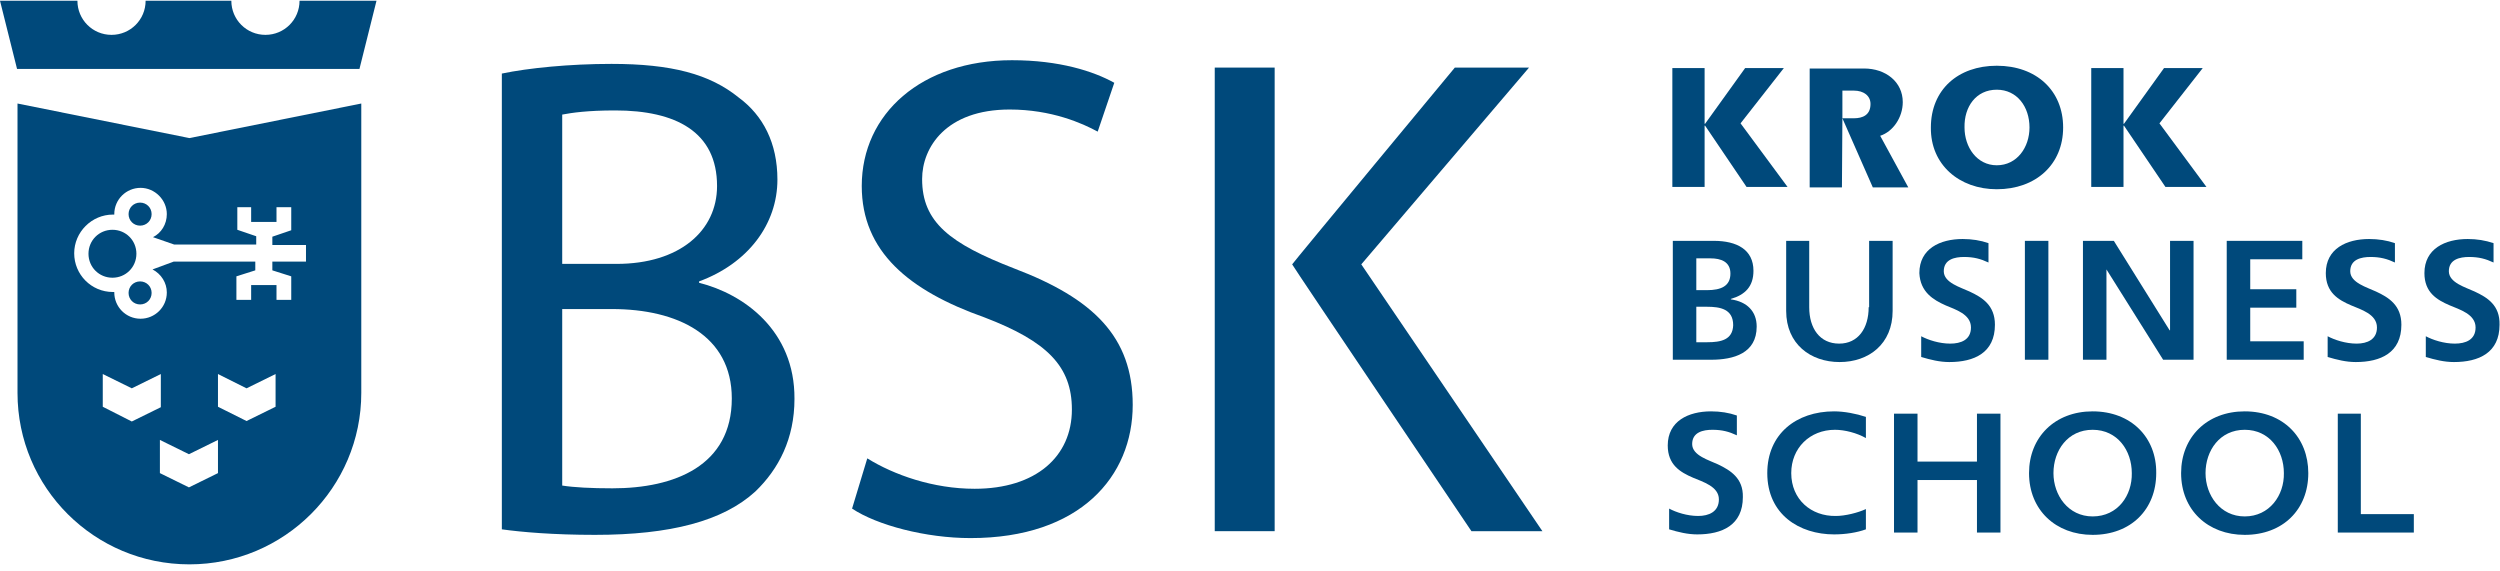
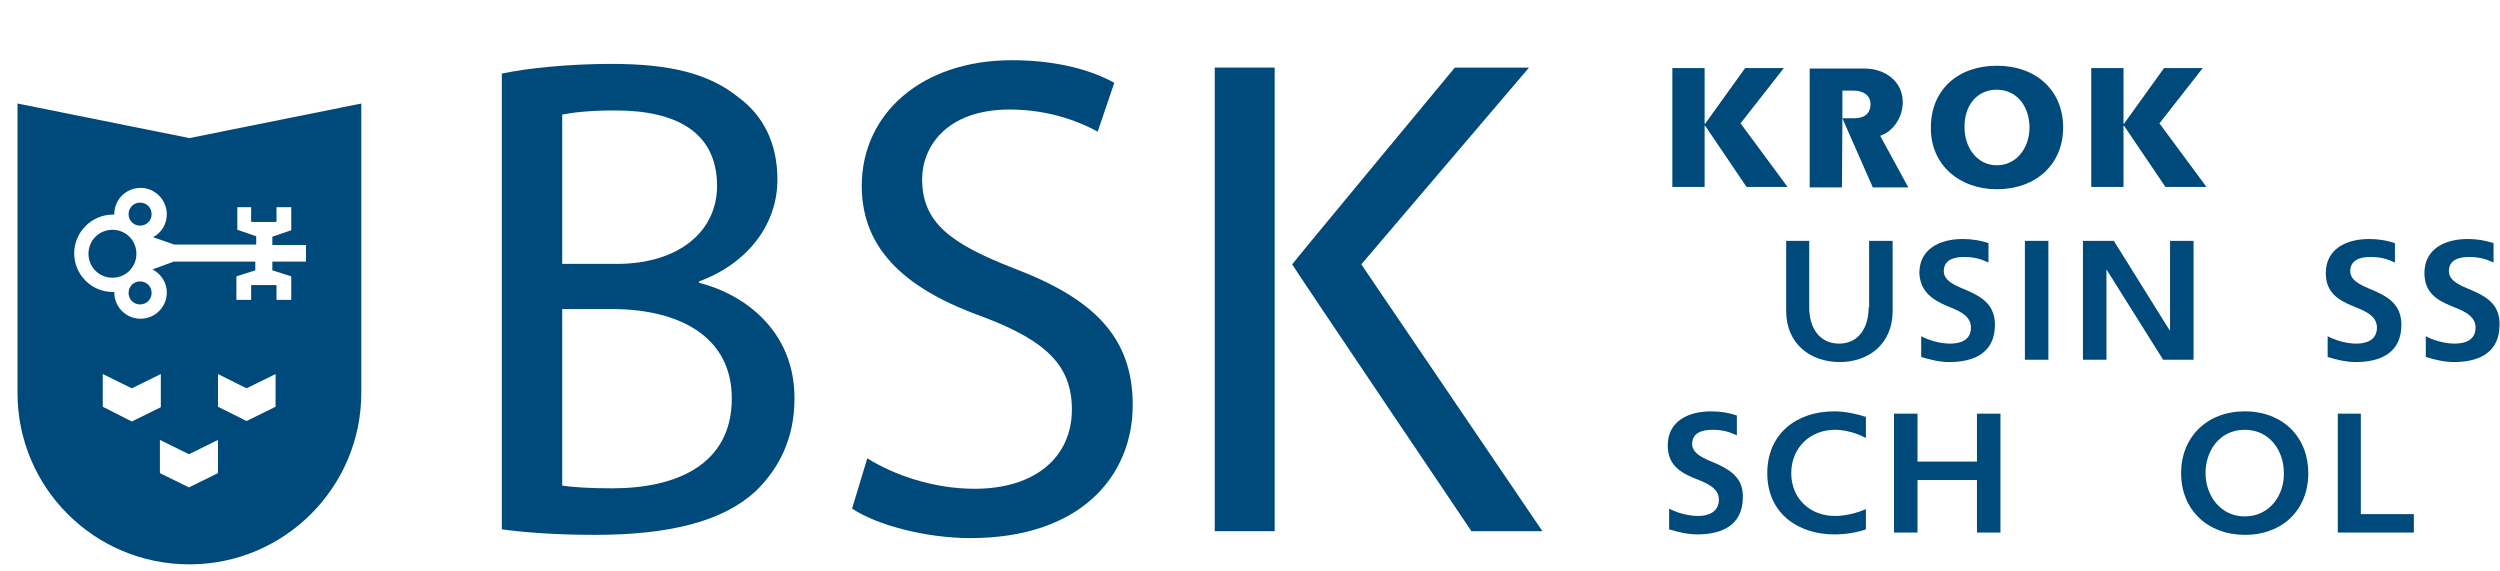
<svg xmlns="http://www.w3.org/2000/svg" width="311" height="71" viewBox="0 0 311 71" fill="none">
  <g clip-path="url(#clip0)">
    <path d="M86.965 35.179V35.007C93.042 32.771 96.711 27.898 96.711 22.337C96.711 17.808 94.934 14.369 91.895 12.133C88.284 9.209 83.526 7.948 76.073 7.948C70.856 7.948 65.697 8.464 62.429 9.152V65.849C64.894 66.193 68.85 66.537 74.009 66.537C83.411 66.537 89.946 64.817 93.959 61.148C96.883 58.339 98.832 54.555 98.832 49.625C98.889 41.083 92.469 36.554 86.965 35.179ZM69.939 14.254C71.143 14.025 73.092 13.738 76.532 13.738C84.042 13.738 89.201 16.375 89.201 23.14C89.201 28.701 84.558 32.828 76.704 32.828H69.939V14.254ZM76.188 60.747C73.551 60.747 71.372 60.632 69.939 60.403V38.446H76.13C84.271 38.446 91.036 41.714 91.036 49.568C91.036 57.938 83.927 60.747 76.188 60.747Z" fill="#00497B" />
    <path d="M126.177 33.401C118.209 30.306 114.712 27.669 114.712 22.28C114.712 18.325 117.693 13.624 125.604 13.624C130.821 13.624 134.662 15.343 136.553 16.375L138.617 10.299C136.037 8.865 131.795 7.49 125.891 7.49C114.654 7.49 107.202 14.14 107.202 23.14C107.202 31.28 113.049 36.153 122.451 39.478C130.247 42.459 133.343 45.555 133.343 50.944C133.343 56.791 128.872 60.804 121.247 60.804C116.088 60.804 111.215 59.084 107.89 57.02L105.998 63.269C109.094 65.333 115.17 66.938 120.731 66.938C134.375 66.938 140.91 59.256 140.91 50.37C140.91 41.886 135.98 37.128 126.177 33.401Z" fill="#00497B" />
    <path d="M158.567 8.407H151.114V66.078H158.567V8.407Z" fill="#00497B" />
    <path d="M190.212 8.407H180.982C180.982 8.407 160.917 32.599 160.745 32.886C160.86 33.172 183.046 66.078 183.046 66.078H191.874L169.345 32.886L190.212 8.407Z" fill="#00497B" />
    <path d="M212.053 15.63H212.111L217.27 23.255H222.372L216.525 15.344L221.914 8.464H217.098L212.111 15.401H212.053V8.464H208.04V23.255H212.053V15.63Z" fill="#00497B" />
    <path d="M229.194 14.713V11.273H230.627C231.831 11.273 232.691 11.904 232.691 12.936C232.691 14.312 231.716 14.713 230.627 14.713H229.194L232.978 23.312H237.392L233.895 16.891C235.5 16.375 236.704 14.598 236.704 12.706C236.704 10.184 234.583 8.522 231.888 8.522H225.124V23.312H229.137L229.194 14.713Z" fill="#00497B" />
    <path d="M248.399 23.541C253.272 23.541 256.654 20.446 256.654 15.859C256.654 11.273 253.329 8.178 248.399 8.178C243.583 8.178 240.201 11.159 240.201 15.859C240.144 20.503 243.755 23.541 248.399 23.541ZM248.399 11.159C250.921 11.159 252.469 13.28 252.469 15.859C252.469 18.325 250.921 20.56 248.399 20.56C245.934 20.56 244.386 18.325 244.386 15.859C244.328 13.28 245.819 11.159 248.399 11.159Z" fill="#00497B" />
    <path d="M264.164 15.63H264.221L269.38 23.255H274.483L268.635 15.344L274.024 8.464H269.208L264.221 15.401H264.164V8.464H260.151V23.255H264.164V15.63Z" fill="#00497B" />
-     <path d="M215.321 37.242V37.185C217.098 36.669 218.13 35.637 218.13 33.688C218.13 31.051 216.066 29.962 213.2 29.962H208.098V44.752H212.856C215.665 44.752 218.531 43.95 218.531 40.625C218.531 38.733 217.327 37.529 215.321 37.242ZM211.021 32.14H212.799C214.06 32.14 215.264 32.542 215.264 34.032C215.264 35.58 214.117 36.096 212.34 36.096H211.021V32.14ZM212.397 42.574H211.021V38.16H212.34C214.002 38.16 215.608 38.446 215.608 40.453C215.55 42.287 214.06 42.574 212.397 42.574Z" fill="#00497B" />
    <path d="M232.462 38.217C232.462 40.854 231.143 42.746 228.793 42.746C226.385 42.746 225.067 40.854 225.067 38.217V29.962H222.2V38.676C222.2 42.803 225.239 45.039 228.85 45.039C232.462 45.039 235.443 42.803 235.443 38.676V29.962H232.519V38.217H232.462Z" fill="#00497B" />
    <path d="M242.035 37.988C243.239 38.504 245.188 39.077 245.188 40.739C245.188 42.287 243.927 42.746 242.609 42.746C241.233 42.746 239.857 42.287 238.997 41.829V44.408C240.144 44.752 241.29 45.039 242.494 45.039C245.59 45.039 248.169 43.892 248.169 40.395C248.169 37.988 246.622 37.013 245.016 36.268C243.927 35.752 241.806 35.179 241.806 33.745C241.806 32.255 243.182 31.968 244.328 31.968C245.532 31.968 246.392 32.198 247.367 32.656V30.248C246.392 29.905 245.303 29.733 244.156 29.733C241.347 29.733 238.768 30.936 238.768 33.975C238.882 36.325 240.488 37.3 242.035 37.988Z" fill="#00497B" />
    <path d="M254.819 29.962H251.896V44.752H254.819V29.962Z" fill="#00497B" />
    <path d="M272.877 29.962H269.954V41.083H269.896L262.96 29.962H259.119V44.752H262.043V33.516L269.094 44.752H272.877V29.962Z" fill="#00497B" />
-     <path d="M286.579 42.459H279.929V38.274H285.661V35.981H279.929V32.255H286.407V29.962H277.005V44.752H286.579V42.459Z" fill="#00497B" />
    <path d="M293.171 42.746C291.795 42.746 290.42 42.287 289.56 41.829V44.408C290.706 44.752 291.853 45.039 293.057 45.039C296.152 45.039 298.732 43.892 298.732 40.395C298.732 37.988 297.184 37.013 295.579 36.268C294.49 35.752 292.369 35.179 292.369 33.745C292.369 32.255 293.745 31.968 294.891 31.968C296.095 31.968 296.955 32.198 297.929 32.656V30.248C296.955 29.905 295.866 29.733 294.719 29.733C291.91 29.733 289.33 30.936 289.33 33.975C289.33 36.383 290.878 37.3 292.483 37.988C293.687 38.504 295.694 39.077 295.694 40.739C295.694 42.23 294.49 42.746 293.171 42.746Z" fill="#00497B" />
    <path d="M307.847 36.268C306.758 35.752 304.637 35.179 304.637 33.745C304.637 32.255 306.013 31.968 307.159 31.968C308.363 31.968 309.223 32.198 310.197 32.656V30.248C309.166 29.905 308.134 29.733 306.987 29.733C304.178 29.733 301.598 30.936 301.598 33.975C301.598 36.383 303.146 37.3 304.751 37.988C305.955 38.504 307.962 39.077 307.962 40.739C307.962 42.287 306.7 42.746 305.382 42.746C304.006 42.746 302.63 42.287 301.77 41.829V44.408C302.917 44.752 304.063 45.039 305.267 45.039C308.363 45.039 310.943 43.892 310.943 40.395C311 37.988 309.452 37.013 307.847 36.268Z" fill="#00497B" />
    <path d="M213.716 57.766C212.627 57.25 210.505 56.676 210.505 55.243C210.505 53.753 211.881 53.466 213.028 53.466C214.232 53.466 215.092 53.695 216.066 54.154V51.689C215.092 51.345 214.002 51.173 212.856 51.173C210.047 51.173 207.467 52.377 207.467 55.415C207.467 57.823 209.015 58.74 210.62 59.428C211.824 59.944 213.83 60.517 213.83 62.122C213.83 63.67 212.569 64.186 211.251 64.186C209.875 64.186 208.499 63.728 207.639 63.269V65.849C208.786 66.193 209.932 66.479 211.136 66.479C214.232 66.479 216.811 65.333 216.811 61.836C216.869 59.485 215.264 58.511 213.716 57.766Z" fill="#00497B" />
    <path d="M222.831 58.855C222.831 55.759 225.124 53.466 228.277 53.466C229.481 53.466 231.029 53.867 232.118 54.498V51.861C230.914 51.46 229.423 51.173 228.162 51.173C223.461 51.173 219.85 53.982 219.85 58.855C219.85 64.014 223.863 66.479 228.162 66.479C229.595 66.479 231.029 66.25 232.118 65.849V63.326C231.143 63.785 229.538 64.186 228.392 64.186C225.296 64.243 222.831 62.122 222.831 58.855Z" fill="#00497B" />
    <path d="M245.934 57.422H238.538V51.46H235.615V66.25H238.538V59.715H245.934V66.25H248.857V51.46H245.934V57.422Z" fill="#00497B" />
-     <path d="M260.323 51.173C255.622 51.173 252.412 54.383 252.412 58.855C252.412 63.441 255.737 66.537 260.323 66.537C265.081 66.537 268.234 63.384 268.234 58.855C268.291 54.441 265.138 51.173 260.323 51.173ZM260.323 64.243C257.284 64.243 255.45 61.606 255.45 58.855C255.45 56.046 257.227 53.466 260.323 53.466C263.418 53.466 265.196 56.046 265.196 58.855C265.253 61.606 263.476 64.243 260.323 64.243Z" fill="#00497B" />
    <path d="M279.241 51.173C274.54 51.173 271.33 54.383 271.33 58.855C271.33 63.441 274.655 66.537 279.241 66.537C283.999 66.537 287.152 63.384 287.152 58.855C287.152 54.441 284.056 51.173 279.241 51.173ZM279.241 64.243C276.202 64.243 274.368 61.606 274.368 58.855C274.368 56.046 276.145 53.466 279.241 53.466C282.336 53.466 284.114 56.046 284.114 58.855C284.171 61.606 282.336 64.243 279.241 64.243Z" fill="#00497B" />
    <path d="M293.687 51.46H290.821V66.25H300.28V63.957H293.687V51.46Z" fill="#00497B" />
-     <path d="M33.02 4.337C30.67 4.337 28.778 2.445 28.778 0.094H18.115C18.115 2.445 16.224 4.337 13.873 4.337C11.523 4.337 9.631 2.445 9.631 0.094H0L2.121 8.579H44.715L46.836 0.094H37.263C37.263 2.445 35.371 4.337 33.02 4.337Z" fill="#00497B" />
    <path d="M17.427 25.204C16.625 25.204 15.994 25.834 15.994 26.637C15.994 27.439 16.625 28.07 17.427 28.07C18.23 28.07 18.861 27.439 18.861 26.637C18.861 25.834 18.23 25.204 17.427 25.204Z" fill="#00497B" />
    <path d="M17.427 35.007C16.625 35.007 15.994 35.637 15.994 36.44C15.994 37.242 16.625 37.873 17.427 37.873C18.23 37.873 18.861 37.242 18.861 36.44C18.861 35.637 18.23 35.007 17.427 35.007Z" fill="#00497B" />
    <path d="M16.969 31.567C16.969 29.905 15.65 28.586 13.988 28.586C12.325 28.586 11.007 29.905 11.007 31.567C11.007 33.23 12.325 34.548 13.988 34.548C15.65 34.548 16.969 33.23 16.969 31.567Z" fill="#00497B" />
    <path d="M2.178 12.878V48.88C2.178 60.689 11.752 70.206 23.561 70.206C35.371 70.206 44.944 60.632 44.944 48.88V12.878L23.561 17.178L2.178 12.878ZM12.784 50.6V46.529L16.396 48.307L20.007 46.529V50.657L16.396 52.434L12.784 50.6ZM27.116 58.855L23.504 60.632L19.892 58.855V54.727L23.504 56.504L27.116 54.727V58.855ZM34.282 50.6L30.67 52.377L27.116 50.6V46.529L30.67 48.307L34.282 46.529V50.6ZM29.409 25.777H31.243V27.611H34.396V25.777H36.231V28.643L33.88 29.446V30.478H38.065V32.542H33.88V33.631L36.231 34.376V37.3H34.396V35.465H31.243V37.3H29.409V34.376L31.759 33.631V32.542H21.612L18.975 33.516C20.064 34.089 20.752 35.179 20.752 36.383C20.752 38.217 19.262 39.65 17.485 39.65C15.65 39.65 14.217 38.16 14.217 36.383V36.325C14.16 36.325 14.102 36.325 14.045 36.325C11.351 36.325 9.23 34.147 9.23 31.51C9.23 28.873 11.408 26.694 14.045 26.694C14.102 26.694 14.16 26.694 14.217 26.694V26.637C14.217 24.802 15.708 23.369 17.485 23.369C19.262 23.369 20.752 24.86 20.752 26.637C20.752 27.898 20.064 28.987 19.033 29.503L21.67 30.421H31.874V29.389L29.523 28.586V25.777H29.409Z" fill="#00497B" />
  </g>
  <defs>
    <clipPath id="clip0">
      <rect width="311" height="70.111" fill="white" transform="translate(0 0.094)" />
    </clipPath>
  </defs>
</svg>